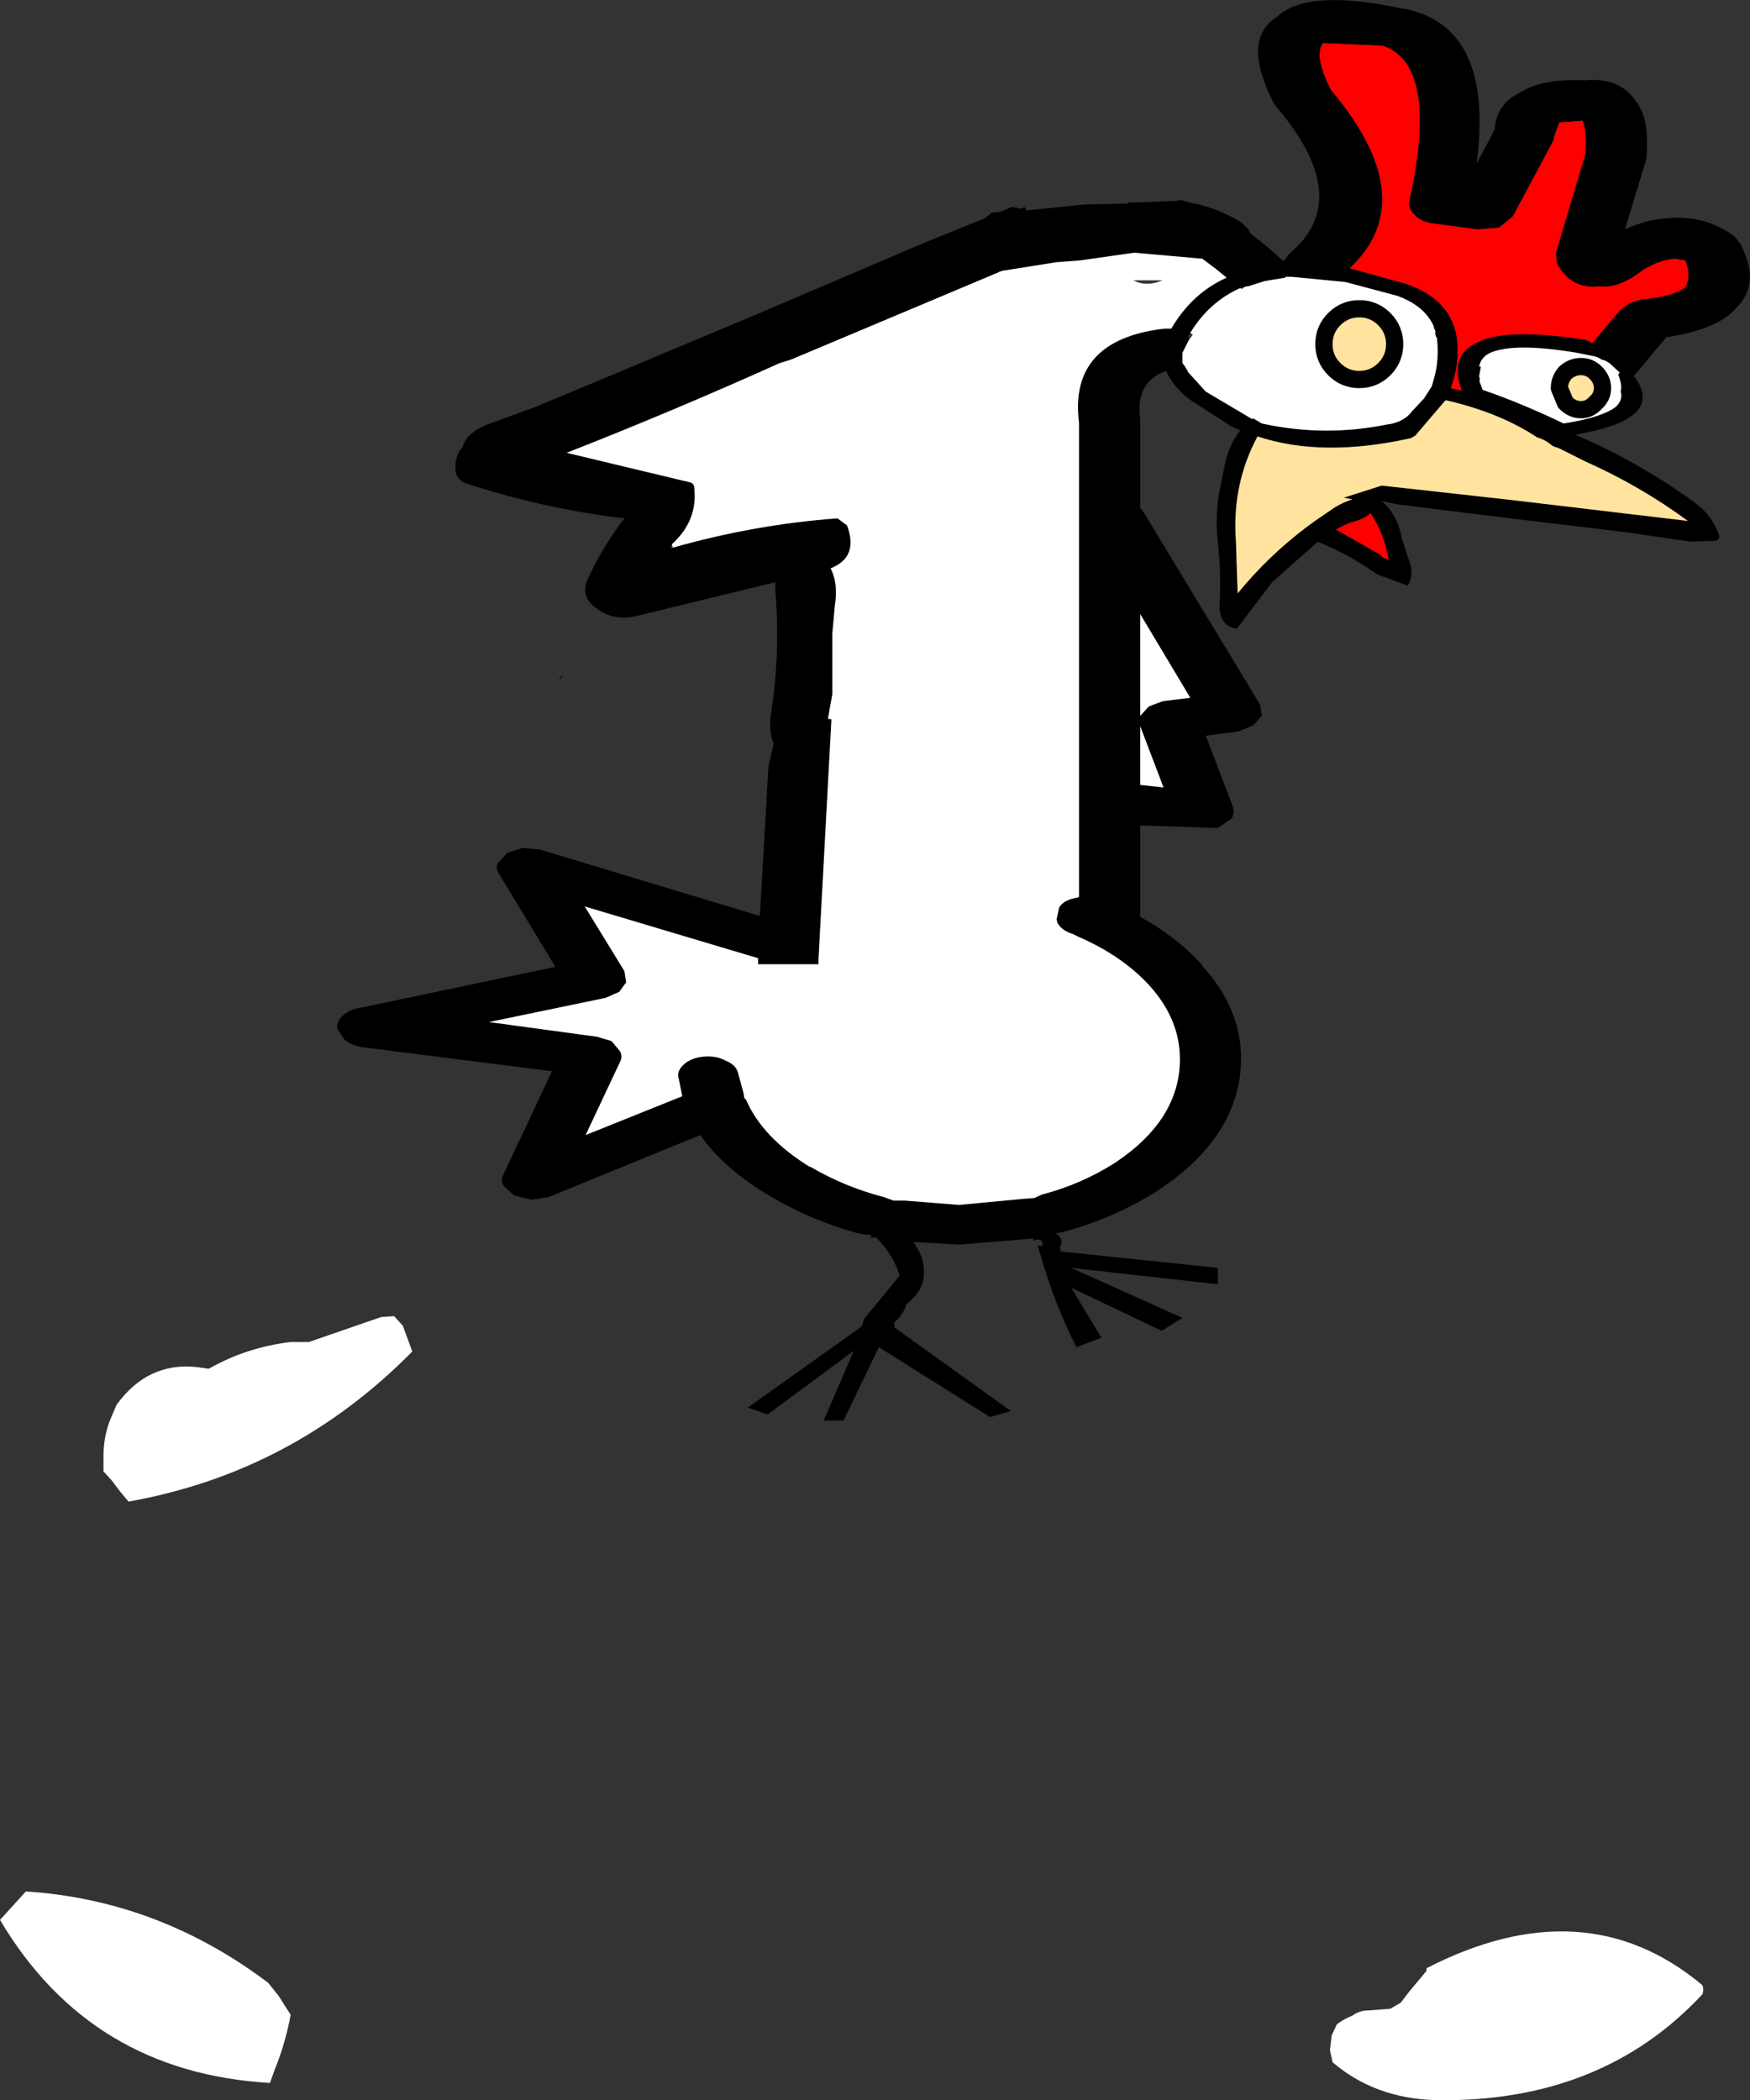
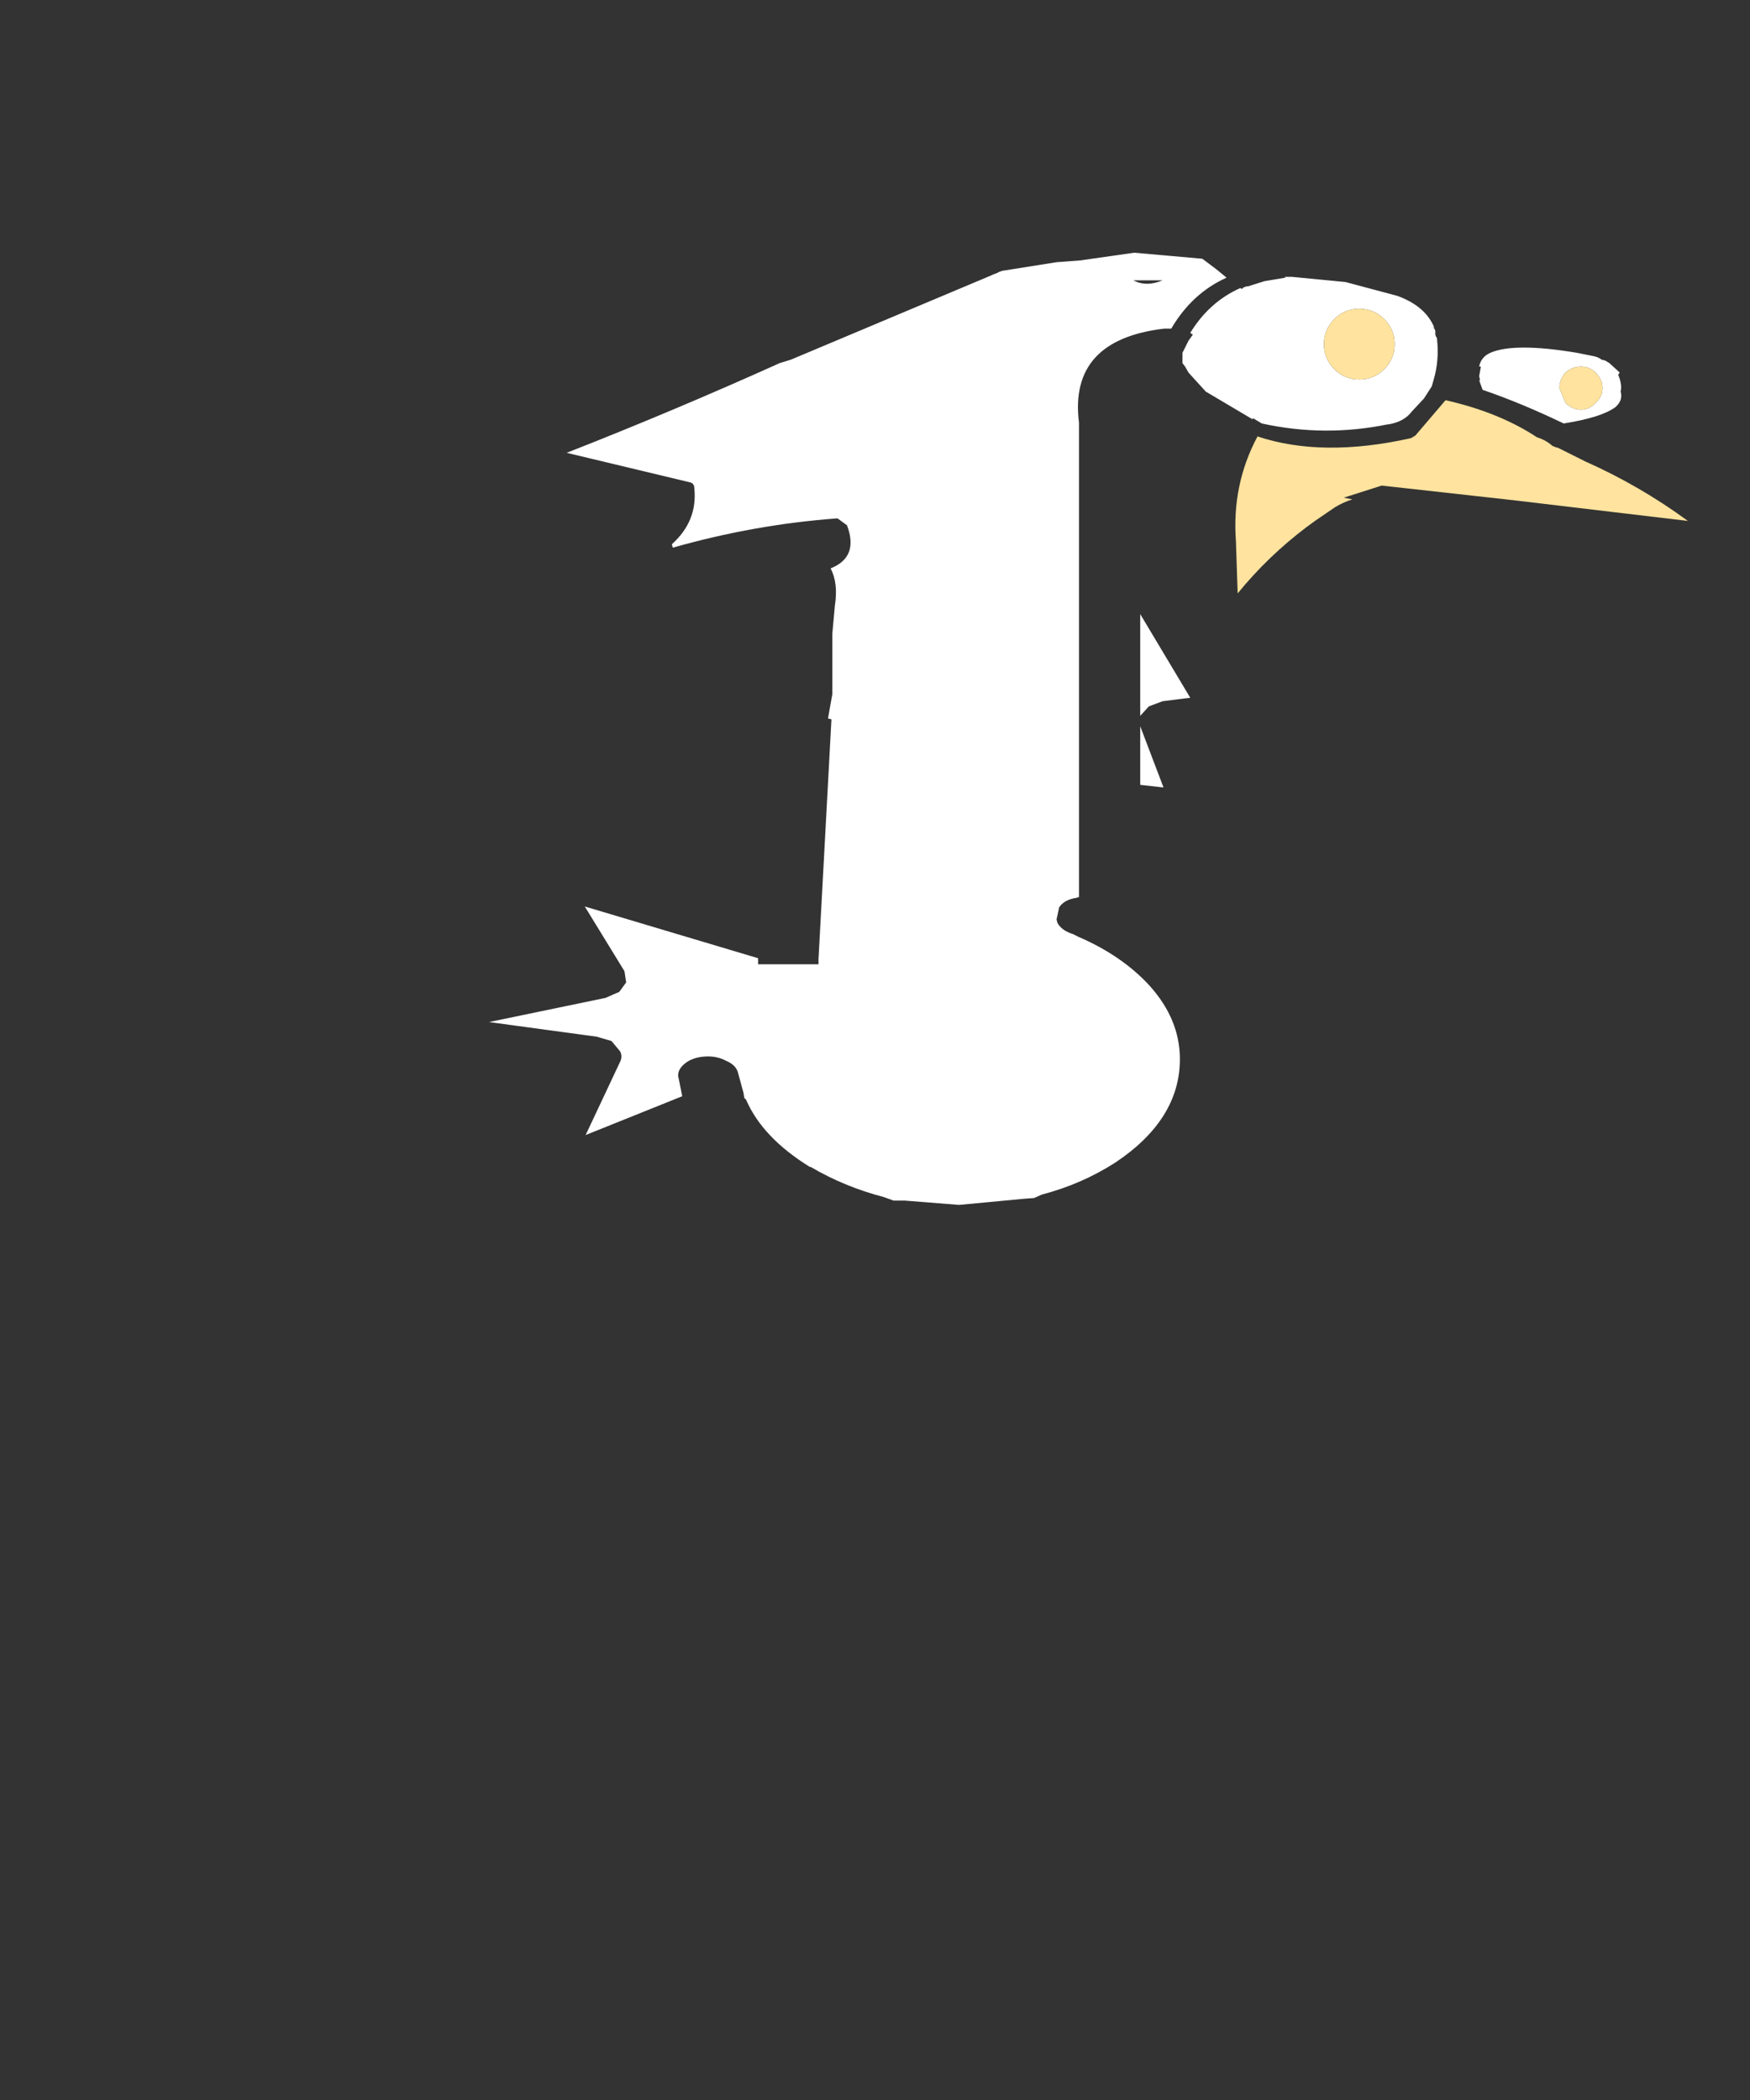
<svg xmlns="http://www.w3.org/2000/svg" height="121.75px" width="101.45px">
  <rect width="100%" height="100%" fill="#333333" stroke="none" />
  <g transform="matrix(1.0, 0.0, 0.0, 1.0, 244.9, 1.5)">
-     <path d="M-146.2 114.1 Q-152.05 120.4 -161.65 120.25 -165.2 120.15 -167.65 118.05 L-167.8 117.35 -167.7 116.5 -167.4 115.85 Q-167.0 115.55 -166.5 115.35 -166.1 115.05 -165.6 115.05 L-164.3 114.95 -163.7 114.6 -163.2 113.95 -162.2 112.75 -162.2 112.6 Q-153.05 107.9 -146.25 113.55 -146.1 113.7 -146.2 114.1 M-222.8 74.85 L-222.05 74.8 -221.55 75.35 -221.0 76.85 Q-227.9 83.85 -237.45 85.55 L-237.95 84.95 -238.4 84.35 -238.9 83.8 -238.9 82.9 Q-238.9 81.85 -238.55 80.9 L-238.15 79.95 Q-236.35 77.45 -233.5 77.75 L-232.8 77.85 Q-230.6 76.6 -228.05 76.3 L-227.0 76.3 -222.8 74.85 M-243.4 108.15 Q-235.7 108.65 -229.35 113.45 L-228.75 114.2 -228.05 115.3 Q-228.35 116.95 -229.0 118.55 L-229.25 119.25 Q-239.65 118.65 -244.9 109.8 L-244.4 109.25 -243.9 108.7 -243.4 108.15" fill="#ffffff" fill-rule="evenodd" stroke="none" />
-     <path d="M-163.6 -1.0 L-163.5 -1.0 Q-158.25 0.05 -159.3 8.0 L-158.25 6.0 Q-158.15 4.5 -156.75 3.85 -155.5 3.05 -153.0 3.15 -150.8 2.95 -149.85 4.7 -149.3 5.6 -149.45 7.65 L-149.5 7.85 -150.7 11.8 Q-149.4 11.2 -148.2 11.15 -146.05 10.95 -144.35 12.2 L-144.0 12.65 Q-142.8 14.95 -144.25 16.35 -145.3 17.6 -148.3 18.05 L-150.1 20.2 -150.2 20.3 -150.1 20.4 Q-149.15 21.75 -150.3 22.6 -151.2 23.3 -153.6 23.7 -151.2 24.7 -148.95 26.1 -147.8 26.8 -146.7 27.6 -145.65 28.35 -145.25 29.5 -145.15 29.75 -145.45 29.85 L-146.9 29.9 -150.65 29.35 -157.35 28.55 -163.8 27.75 -164.8 27.55 Q-163.9 28.3 -163.65 29.65 L-163.2 31.05 Q-162.95 31.7 -163.2 32.3 L-163.3 32.45 -165.05 31.8 Q-166.2 31.0 -167.3 30.45 L-168.5 29.9 -171.15 32.25 -173.2 34.95 Q-174.2 34.8 -174.2 33.6 -174.1 31.75 -174.3 29.95 -174.5 28.2 -174.1 26.45 L-173.9 25.45 Q-173.65 24.25 -173.0 23.45 L-173.55 23.2 -175.95 21.65 Q-176.9 20.9 -177.3 20.0 -179.1 20.65 -178.8 22.8 L-178.8 22.9 -178.8 27.95 -178.6 28.2 -171.85 39.35 -171.75 40.0 -172.25 40.55 -173.1 40.9 -175.0 41.15 -173.45 45.2 Q-173.3 45.6 -173.5 45.95 L-174.3 46.5 -178.8 46.35 -178.8 51.65 Q-176.7 52.8 -175.2 54.45 L-175.2 54.5 Q-172.95 56.95 -172.95 59.9 -173.0 64.35 -177.75 67.5 -180.25 69.1 -183.2 69.9 L-183.7 70.0 Q-183.2 70.3 -183.45 70.8 L-183.4 71.05 -174.3 72.0 -174.3 72.95 -182.8 72.0 -176.35 74.9 -177.55 75.65 -182.8 73.15 -181.05 76.05 -182.5 76.6 Q-183.8 74.0 -184.55 71.35 L-184.75 70.7 -184.5 70.75 -184.45 70.6 -184.5 70.45 -184.65 70.35 -185.0 70.4 -185.0 70.3 -189.3 70.65 -191.95 70.5 -191.7 70.9 Q-191.25 71.65 -191.35 72.55 -191.45 73.4 -192.35 74.1 -192.55 74.75 -193.1 75.2 L-193.05 75.2 -193.05 75.45 -186.3 80.3 -187.5 80.65 -193.95 76.6 -196.0 80.85 -197.15 80.85 -195.4 76.8 -200.4 80.5 -201.55 80.1 -194.95 75.4 -194.8 74.95 -192.75 72.45 Q-193.1 71.25 -194.1 70.25 L-194.25 70.25 -194.3 70.25 -194.4 70.25 -194.4 70.1 -194.95 70.05 Q-197.8 69.3 -200.25 67.85 -202.95 66.25 -204.3 64.3 L-213.1 67.9 -214.1 68.05 -215.1 67.8 -215.7 67.25 Q-215.9 66.9 -215.7 66.55 L-212.9 60.6 -223.95 59.2 Q-224.5 59.1 -224.9 58.8 L-225.35 58.15 Q-225.4 57.75 -225.05 57.4 -224.7 57.05 -224.15 56.95 L-212.7 54.55 -215.95 49.2 Q-216.2 48.85 -216.05 48.55 L-215.5 47.95 -214.6 47.65 -213.6 47.75 -200.85 51.6 -200.35 42.9 -200.25 42.5 -200.05 41.6 Q-200.35 40.9 -200.2 39.85 L-200.05 38.75 Q-199.7 35.8 -199.95 32.75 L-199.95 32.25 -207.95 34.2 Q-209.3 34.55 -210.35 33.75 -211.35 33.0 -210.75 31.9 -209.9 30.1 -208.7 28.55 -213.35 28.0 -217.8 26.55 -218.5 26.35 -218.5 25.6 -218.5 24.85 -218.1 24.45 -217.85 23.5 -216.35 23.0 L-213.75 22.05 -201.1 16.75 -191.5 12.65 -187.8 11.15 -187.55 10.95 -187.45 10.85 -187.25 10.8 -186.95 10.8 -186.25 10.5 -185.7 10.6 -185.5 10.5 -185.4 10.7 -182.0 10.35 -179.55 10.3 -179.5 10.25 -176.8 10.15 -176.4 10.1 -175.9 10.25 Q-174.75 10.45 -173.65 11.0 -172.65 11.45 -172.4 12.05 L-171.5 12.75 -170.65 13.5 -170.6 13.55 -170.5 13.65 -170.15 13.2 Q-166.35 10.05 -170.9 4.7 L-171.05 4.5 Q-172.95 0.8 -170.9 -0.5 -169.15 -2.2 -163.6 -1.0 M-153.15 5.5 L-154.5 5.6 -154.75 6.25 -154.85 6.65 -157.2 11.05 -158.0 11.7 -159.25 11.8 -161.85 11.45 Q-162.55 11.35 -162.9 10.95 -163.3 10.55 -163.2 10.15 -161.45 2.25 -164.75 1.15 L-168.2 1.0 Q-168.75 1.7 -167.75 3.7 -162.4 10.05 -166.65 14.05 L-163.4 14.95 Q-160.8 15.85 -160.45 18.05 -160.25 19.6 -160.8 21.0 L-160.15 21.15 Q-160.95 19.05 -159.15 18.3 -157.45 17.5 -153.0 18.2 L-152.75 18.3 -152.6 18.4 -150.95 16.45 -150.4 16.05 -149.7 15.85 Q-147.9 15.7 -147.2 15.15 -146.85 14.55 -147.2 13.6 L-147.8 13.5 Q-148.65 13.55 -149.65 14.15 -151.05 15.25 -152.15 15.1 -153.85 15.3 -154.65 13.75 L-154.7 13.15 -153.0 7.45 Q-152.9 6.15 -153.15 5.5 M-176.0 18.25 L-176.35 18.95 -176.35 19.25 -176.35 19.3 -176.35 19.35 -176.35 19.55 -176.2 19.75 -176.0 20.1 -175.0 21.2 -172.3 22.8 -172.25 22.75 -171.75 23.05 Q-168.1 23.85 -164.45 23.1 L-164.4 23.1 Q-163.5 22.95 -163.05 22.35 L-162.35 21.6 -161.9 20.9 -161.8 20.55 Q-161.45 19.4 -161.6 18.1 L-161.65 18.0 -161.65 18.05 -161.7 17.85 Q-161.65 17.6 -161.85 17.45 L-161.75 17.5 Q-162.25 16.25 -163.9 15.65 L-166.9 14.85 -170.0 14.55 -170.3 14.55 -170.4 14.55 -170.4 14.6 -171.6 14.8 -172.55 15.1 -172.65 15.1 -172.75 15.15 -172.8 15.15 -172.85 15.2 -172.9 15.25 -173.0 15.2 Q-174.8 16.0 -175.9 17.8 L-175.95 17.85 -175.95 17.9 -176.0 17.95 -176.0 18.25 M-158.5 18.95 Q-159.05 19.2 -159.15 19.75 L-159.05 19.75 -159.15 20.3 -159.1 20.55 -159.15 20.55 -158.95 21.1 Q-156.75 21.85 -154.25 23.05 -152.05 22.7 -151.25 22.1 -150.8 21.7 -150.95 21.2 -150.85 20.8 -151.1 20.2 L-151.05 20.2 -151.05 20.15 -151.0 20.1 -151.6 19.55 -151.85 19.4 -152.05 19.35 Q-152.25 19.2 -152.5 19.15 L-153.5 18.95 Q-157.1 18.35 -158.5 18.95 M-154.65 24.45 L-154.9 24.35 Q-155.3 24.0 -155.8 23.85 -158.0 22.4 -161.1 21.7 L-162.85 23.75 -163.1 23.9 Q-168.25 25.05 -172.0 23.8 -173.5 26.6 -173.25 29.9 L-173.2 31.45 -173.15 32.9 Q-171.4 30.75 -169.15 29.05 L-168.6 28.65 -167.5 27.9 Q-167.0 27.6 -166.5 27.45 L-167.0 27.35 -164.8 26.65 -164.35 26.7 -157.15 27.5 -147.05 28.7 Q-149.85 26.65 -153.0 25.25 L-154.6 24.45 -154.65 24.45 M-196.7 40.2 L-197.45 54.1 -197.45 54.4 -198.15 54.4 -198.65 54.4 -199.85 54.4 -200.95 54.4 -200.95 54.05 -211.0 51.05 -208.7 54.8 -208.6 55.45 -209.0 56.0 -209.8 56.35 -216.55 57.75 -210.3 58.6 -209.45 58.85 -208.95 59.45 Q-208.8 59.75 -208.95 60.05 L-210.95 64.3 -205.35 62.05 -205.55 61.05 Q-205.7 60.6 -205.25 60.2 -204.8 59.8 -204.05 59.75 -203.35 59.7 -202.8 60.0 -202.2 60.25 -202.1 60.75 L-201.8 61.85 -201.75 62.15 -201.65 62.25 Q-200.7 64.45 -197.95 66.15 L-197.9 66.15 Q-195.95 67.3 -193.65 67.9 L-193.1 68.1 -192.45 68.1 -189.3 68.35 -185.6 68.0 -184.95 67.95 -184.5 67.75 Q-182.2 67.15 -180.25 65.9 -176.5 63.4 -176.5 59.9 -176.5 57.6 -178.25 55.65 -179.85 53.9 -182.4 52.8 L-182.5 52.75 -182.7 52.65 Q-183.35 52.45 -183.6 52.0 L-183.65 51.8 -183.5 51.1 Q-183.2 50.65 -182.5 50.55 L-182.35 50.5 -182.35 23.0 Q-182.95 18.2 -177.4 17.55 L-177.0 17.55 Q-175.8 15.5 -173.8 14.6 L-173.85 14.55 -174.4 14.1 -175.0 13.65 -175.2 13.5 -179.15 13.15 -182.3 13.6 -183.65 13.7 -186.8 14.2 -186.95 14.25 -187.15 14.35 -187.3 14.4 -187.4 14.45 -199.05 19.35 -199.7 19.55 Q-205.8 22.3 -212.05 24.75 L-204.95 26.45 Q-204.65 26.5 -204.65 26.8 -204.45 28.7 -205.95 30.05 L-206.05 30.3 -205.9 30.25 Q-201.15 28.9 -196.35 28.55 L-195.8 28.95 Q-195.1 30.8 -196.75 31.45 -196.3 32.3 -196.5 33.6 L-196.65 35.25 -196.65 35.3 -196.65 36.95 -196.65 38.75 -196.9 40.15 -196.9 40.25 -196.7 40.2 M-166.45 28.75 Q-166.95 28.9 -167.45 29.2 L-164.9 30.65 -164.75 30.8 -164.55 30.9 -164.4 30.95 Q-164.65 29.45 -165.45 28.25 -165.85 28.6 -166.45 28.75 M-178.8 44.0 L-177.45 44.15 -178.8 40.6 -178.8 44.0 M-178.8 40.0 L-178.3 39.45 -177.5 39.15 -175.9 38.95 -178.8 34.1 -178.8 40.0 M-212.4 37.85 L-212.5 37.9 -212.25 37.55 -212.4 37.85" fill="#000000" fill-rule="evenodd" stroke="none" />
-     <path d="M-153.15 5.5 Q-152.9 6.15 -153.0 7.45 L-154.7 13.15 -154.65 13.75 Q-153.85 15.3 -152.15 15.1 -151.05 15.25 -149.65 14.15 -148.65 13.55 -147.8 13.5 L-147.2 13.6 Q-146.85 14.55 -147.2 15.15 -147.9 15.7 -149.7 15.85 L-150.4 16.05 -150.95 16.45 -152.6 18.4 -152.75 18.3 -153.0 18.2 Q-157.45 17.5 -159.15 18.3 -160.95 19.05 -160.15 21.15 L-160.8 21.0 Q-160.25 19.6 -160.45 18.05 -160.8 15.85 -163.4 14.95 L-166.65 14.05 Q-162.4 10.05 -167.75 3.7 -168.75 1.7 -168.2 1.0 L-164.75 1.15 Q-161.45 2.25 -163.2 10.15 -163.3 10.55 -162.9 10.95 -162.55 11.35 -161.85 11.45 L-159.25 11.8 -158.0 11.7 -157.2 11.05 -154.85 6.65 -154.75 6.25 -154.5 5.6 -153.15 5.5 M-166.45 28.75 Q-165.85 28.6 -165.45 28.25 -164.65 29.45 -164.4 30.95 L-164.55 30.9 -164.75 30.8 -164.9 30.65 -167.45 29.2 Q-166.95 28.9 -166.45 28.75" fill="#ff0000" fill-rule="evenodd" stroke="none" />
    <path d="M-175.9 17.8 Q-174.8 16.0 -173.0 15.2 L-172.9 15.25 -172.85 15.2 -172.8 15.15 -172.75 15.15 -172.65 15.1 -172.55 15.1 -171.6 14.8 -170.4 14.6 -170.4 14.55 -170.3 14.55 -170.0 14.55 -166.9 14.85 -163.9 15.65 Q-162.25 16.25 -161.75 17.5 L-161.85 17.45 Q-161.65 17.6 -161.7 17.85 L-161.65 18.05 -161.65 18.0 -161.6 18.1 Q-161.45 19.4 -161.8 20.55 L-161.9 20.9 -162.35 21.6 -163.05 22.35 Q-163.5 22.95 -164.4 23.1 L-164.45 23.1 Q-168.1 23.85 -171.75 23.05 L-172.25 22.75 -172.3 22.8 -175.0 21.2 -176.0 20.1 -176.2 19.75 -176.35 19.55 -176.35 19.35 -176.35 19.3 -176.35 19.25 -176.35 18.95 -176.0 18.25 -175.75 17.9 -175.9 17.8 M-158.5 18.95 Q-157.1 18.35 -153.5 18.95 L-152.5 19.15 Q-152.25 19.2 -152.05 19.35 L-151.85 19.4 -151.6 19.55 -151.0 20.1 -151.05 20.15 -151.05 20.2 -151.1 20.2 Q-150.85 20.8 -150.95 21.2 -150.8 21.7 -151.25 22.1 -152.05 22.7 -154.25 23.05 -156.75 21.85 -158.95 21.1 L-159.15 20.55 -159.1 20.55 -159.15 20.3 -159.05 19.75 -159.15 19.75 Q-159.05 19.2 -158.5 18.95 M-153.25 19.75 Q-153.75 19.75 -154.15 20.1 -154.5 20.5 -154.5 21.0 L-154.15 21.85 Q-153.75 22.25 -153.25 22.25 -152.75 22.25 -152.4 21.85 -152.0 21.5 -152.0 21.0 -152.0 20.5 -152.4 20.1 -152.75 19.75 -153.25 19.75 M-205.95 30.05 Q-204.45 28.7 -204.65 26.8 -204.65 26.5 -204.95 26.45 L-212.05 24.75 Q-205.8 22.3 -199.7 19.55 L-199.05 19.35 -187.4 14.45 -187.3 14.4 -187.15 14.35 -186.95 14.25 -186.8 14.2 -183.65 13.7 -182.3 13.6 -179.15 13.15 -175.2 13.5 -175.0 13.65 -174.4 14.1 -173.85 14.55 -173.8 14.6 Q-175.8 15.5 -177.0 17.55 L-177.4 17.55 Q-182.95 18.2 -182.35 23.0 L-182.35 50.5 -182.5 50.55 Q-183.2 50.65 -183.5 51.1 L-183.65 51.8 -183.6 52.0 Q-183.35 52.45 -182.7 52.65 L-182.5 52.75 -182.4 52.8 Q-179.85 53.9 -178.25 55.65 -176.5 57.6 -176.5 59.9 -176.5 63.4 -180.25 65.9 -182.2 67.15 -184.5 67.75 L-184.95 67.95 -185.6 68.0 -189.3 68.35 -192.45 68.1 -193.1 68.1 -193.65 67.9 Q-195.95 67.3 -197.9 66.15 L-197.95 66.15 Q-200.7 64.45 -201.65 62.25 L-201.75 62.15 -201.8 61.85 -202.1 60.75 Q-202.2 60.25 -202.8 60.0 -203.35 59.7 -204.05 59.75 -204.8 59.8 -205.25 60.2 -205.7 60.6 -205.55 61.05 L-205.35 62.05 -210.95 64.3 -208.95 60.05 Q-208.8 59.75 -208.95 59.45 L-209.45 58.85 -210.3 58.6 -216.55 57.75 -209.8 56.35 -209.0 56.0 -208.6 55.45 -208.7 54.8 -211.0 51.05 -200.95 54.05 -200.95 54.4 -199.85 54.4 -198.65 54.4 -198.15 54.4 -197.45 54.4 -197.45 54.1 -196.7 40.2 -196.9 40.15 -196.65 38.75 -196.65 36.95 -196.65 35.3 -196.65 35.25 -196.5 33.6 Q-196.3 32.3 -196.75 31.45 -195.1 30.8 -195.8 28.95 L-196.35 28.55 Q-201.15 28.9 -205.9 30.25 L-205.95 30.05 M-179.2 14.75 Q-178.45 15.15 -177.5 14.75 L-179.2 14.75 M-164.05 18.45 Q-164.05 17.6 -164.65 17.0 -165.25 16.4 -166.1 16.4 -166.95 16.4 -167.55 17.0 -168.15 17.6 -168.15 18.45 -168.15 19.3 -167.55 19.9 -166.95 20.5 -166.1 20.5 -165.25 20.5 -164.65 19.9 -164.05 19.3 -164.05 18.45 M-178.8 40.0 L-178.8 34.1 -175.9 38.95 -177.5 39.15 -178.3 39.45 -178.8 40.0 M-178.8 44.0 L-178.8 40.6 -177.45 44.15 -178.8 44.0" fill="#ffffff" fill-rule="evenodd" stroke="none" />
    <path d="M-153.25 19.75 Q-152.75 19.75 -152.4 20.1 -152.0 20.5 -152.0 21.0 -152.0 21.5 -152.4 21.85 -152.75 22.25 -153.25 22.25 -153.75 22.25 -154.15 21.85 L-154.5 21.0 Q-154.5 20.5 -154.15 20.1 -153.75 19.75 -153.25 19.75 M-154.65 24.45 L-154.6 24.45 -153.0 25.25 Q-149.85 26.65 -147.05 28.7 L-157.15 27.5 -164.35 26.7 -164.8 26.65 -167.0 27.35 -166.5 27.45 Q-167.0 27.6 -167.5 27.9 L-168.6 28.65 -169.15 29.05 Q-171.4 30.75 -173.15 32.9 L-173.2 31.45 -173.25 29.9 Q-173.5 26.6 -172.0 23.8 -168.25 25.05 -163.1 23.9 L-162.85 23.75 -161.1 21.7 Q-158.0 22.4 -155.8 23.85 -155.3 24.0 -154.9 24.35 L-154.65 24.45 M-164.05 18.45 Q-164.05 19.3 -164.65 19.9 -165.25 20.5 -166.1 20.5 -166.95 20.5 -167.55 19.9 -168.15 19.3 -168.15 18.45 -168.15 17.6 -167.55 17.0 -166.95 16.4 -166.1 16.4 -165.25 16.4 -164.65 17.0 -164.05 17.6 -164.05 18.45" fill="#ffe39e" fill-rule="evenodd" stroke="none" />
-     <path d="M-153.25 19.75 Q-152.75 19.75 -152.4 20.1 -152.0 20.5 -152.0 21.0 -152.0 21.5 -152.4 21.85 -152.75 22.25 -153.25 22.25 -153.75 22.25 -154.15 21.85 L-154.5 21.0 Q-154.5 20.5 -154.15 20.1 -153.75 19.75 -153.25 19.75 M-164.05 18.45 Q-164.05 19.3 -164.65 19.9 -165.25 20.5 -166.1 20.5 -166.95 20.5 -167.55 19.9 -168.15 19.3 -168.15 18.45 -168.15 17.6 -167.55 17.0 -166.95 16.4 -166.1 16.4 -165.25 16.4 -164.65 17.0 -164.05 17.6 -164.05 18.45" fill="none" stroke="#000000" stroke-linecap="round" stroke-linejoin="round" stroke-width="1.0" />
  </g>
</svg>